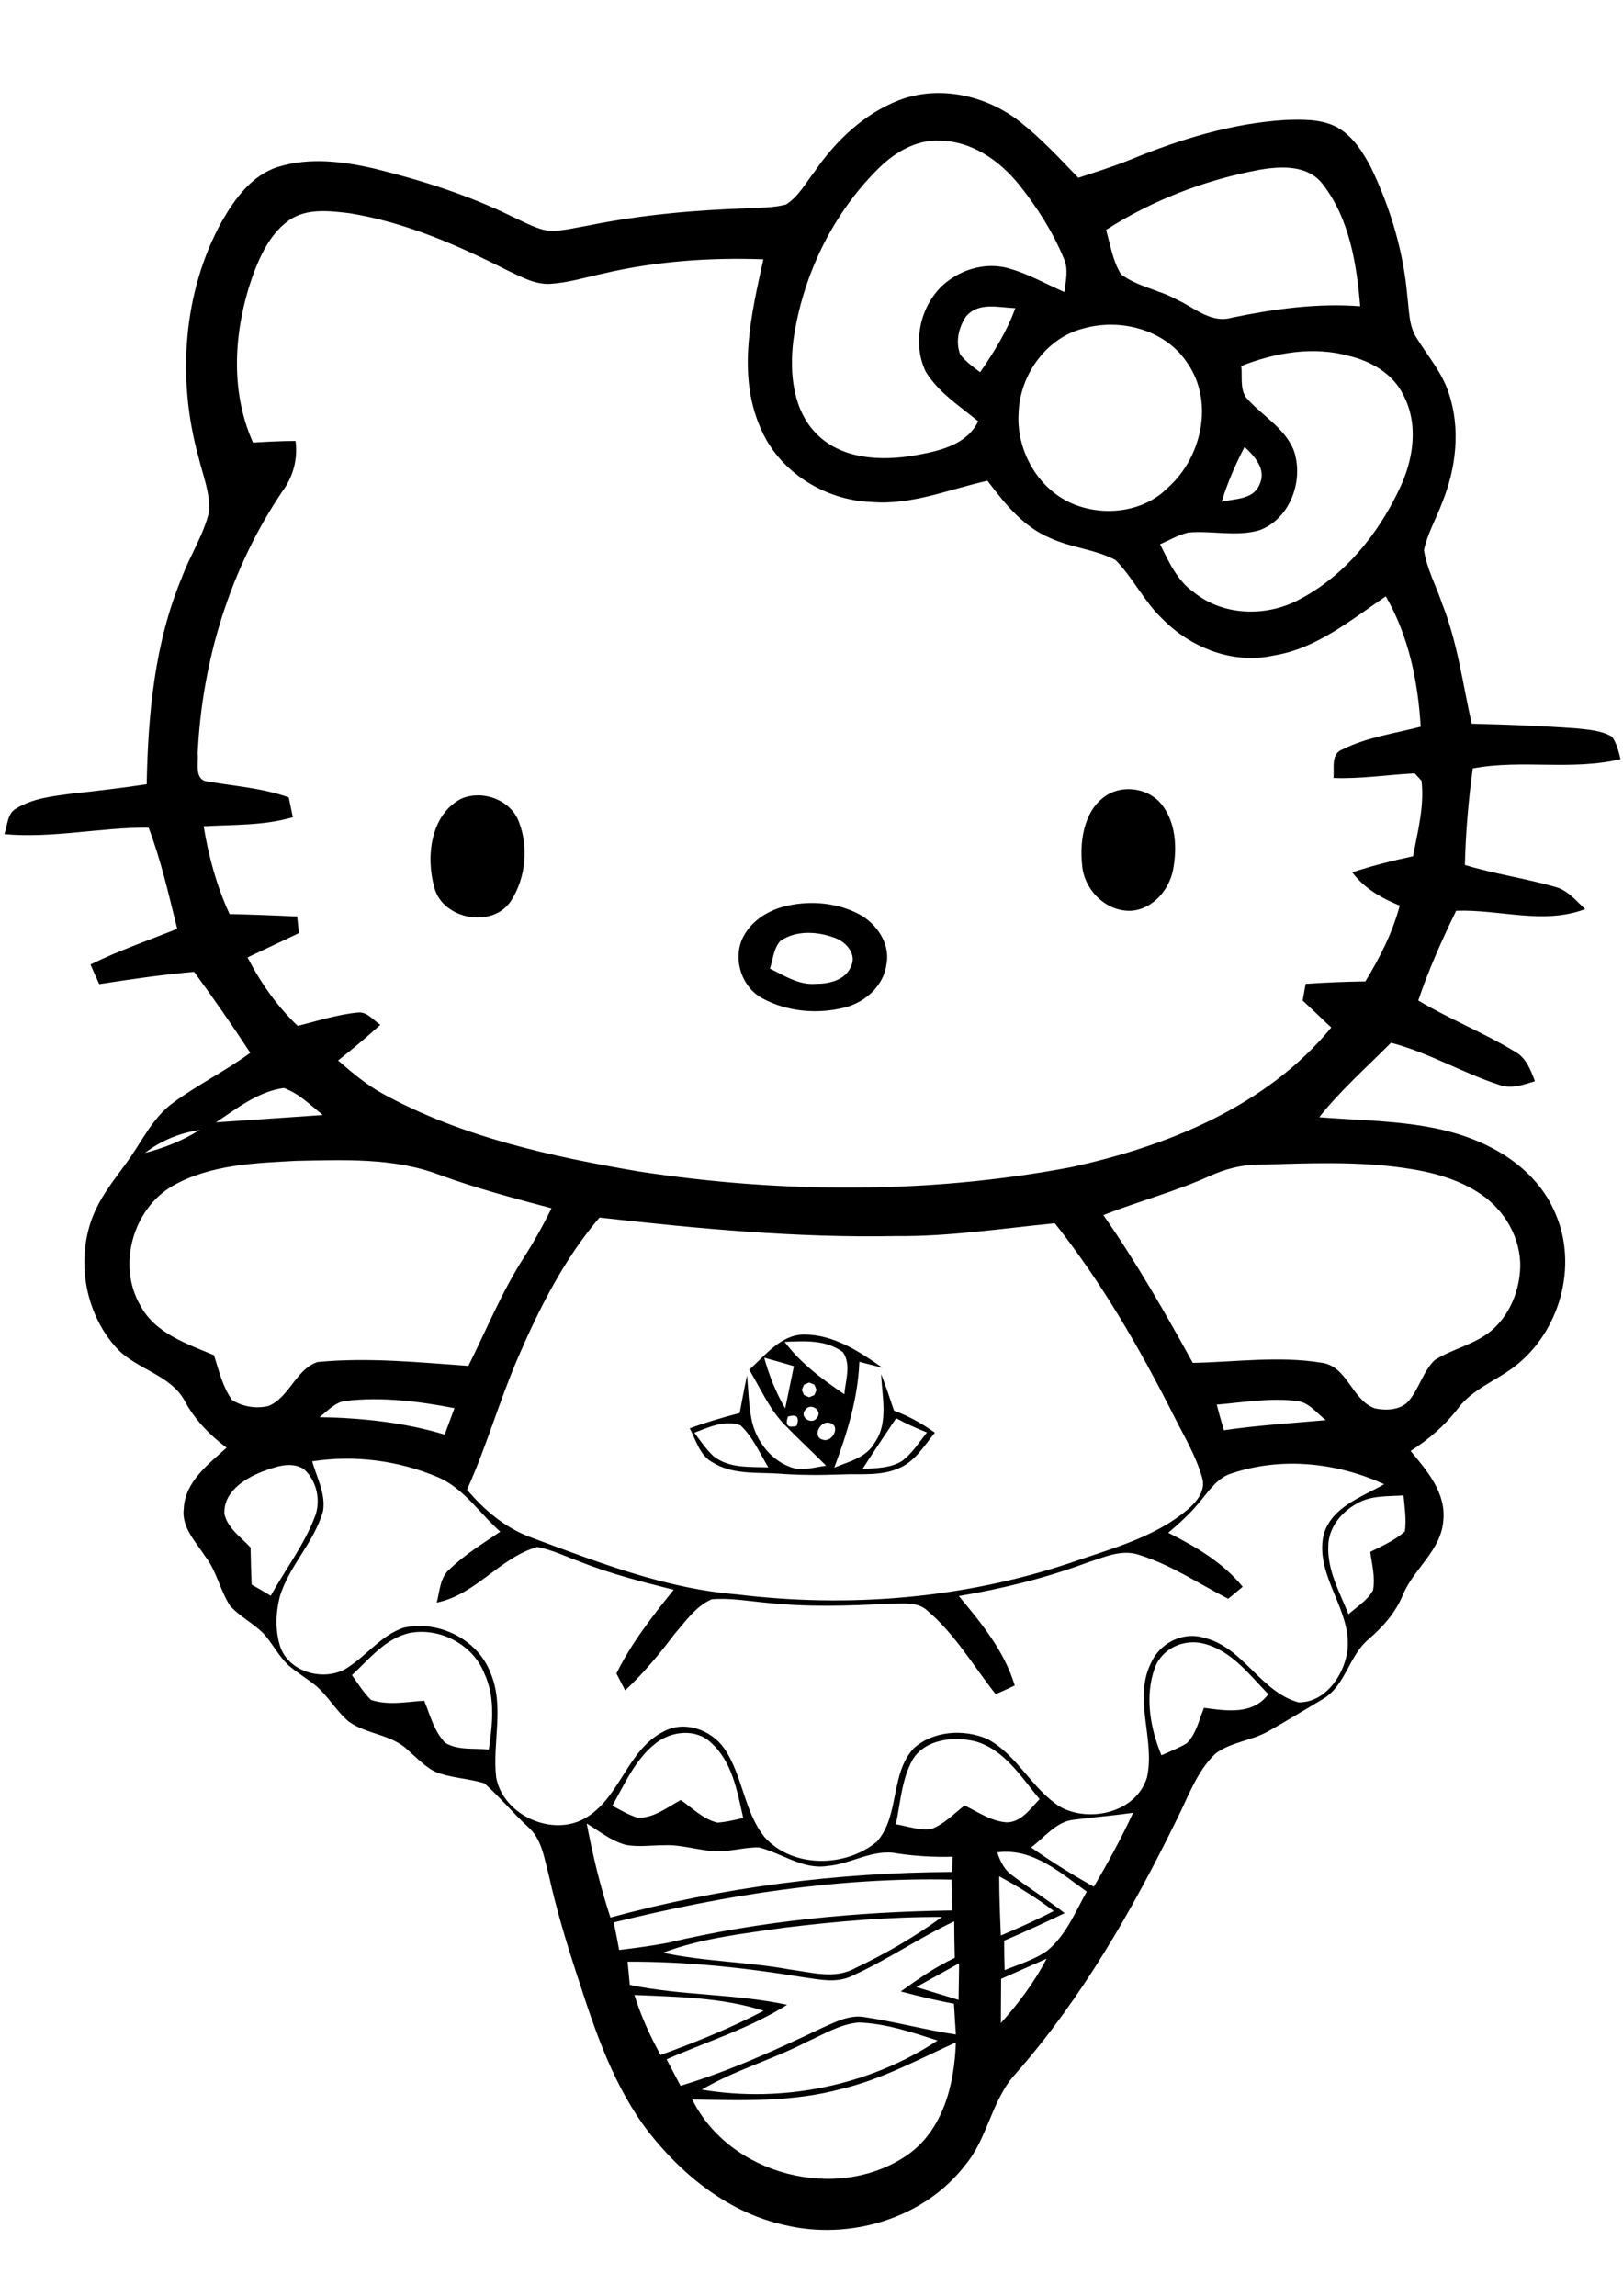
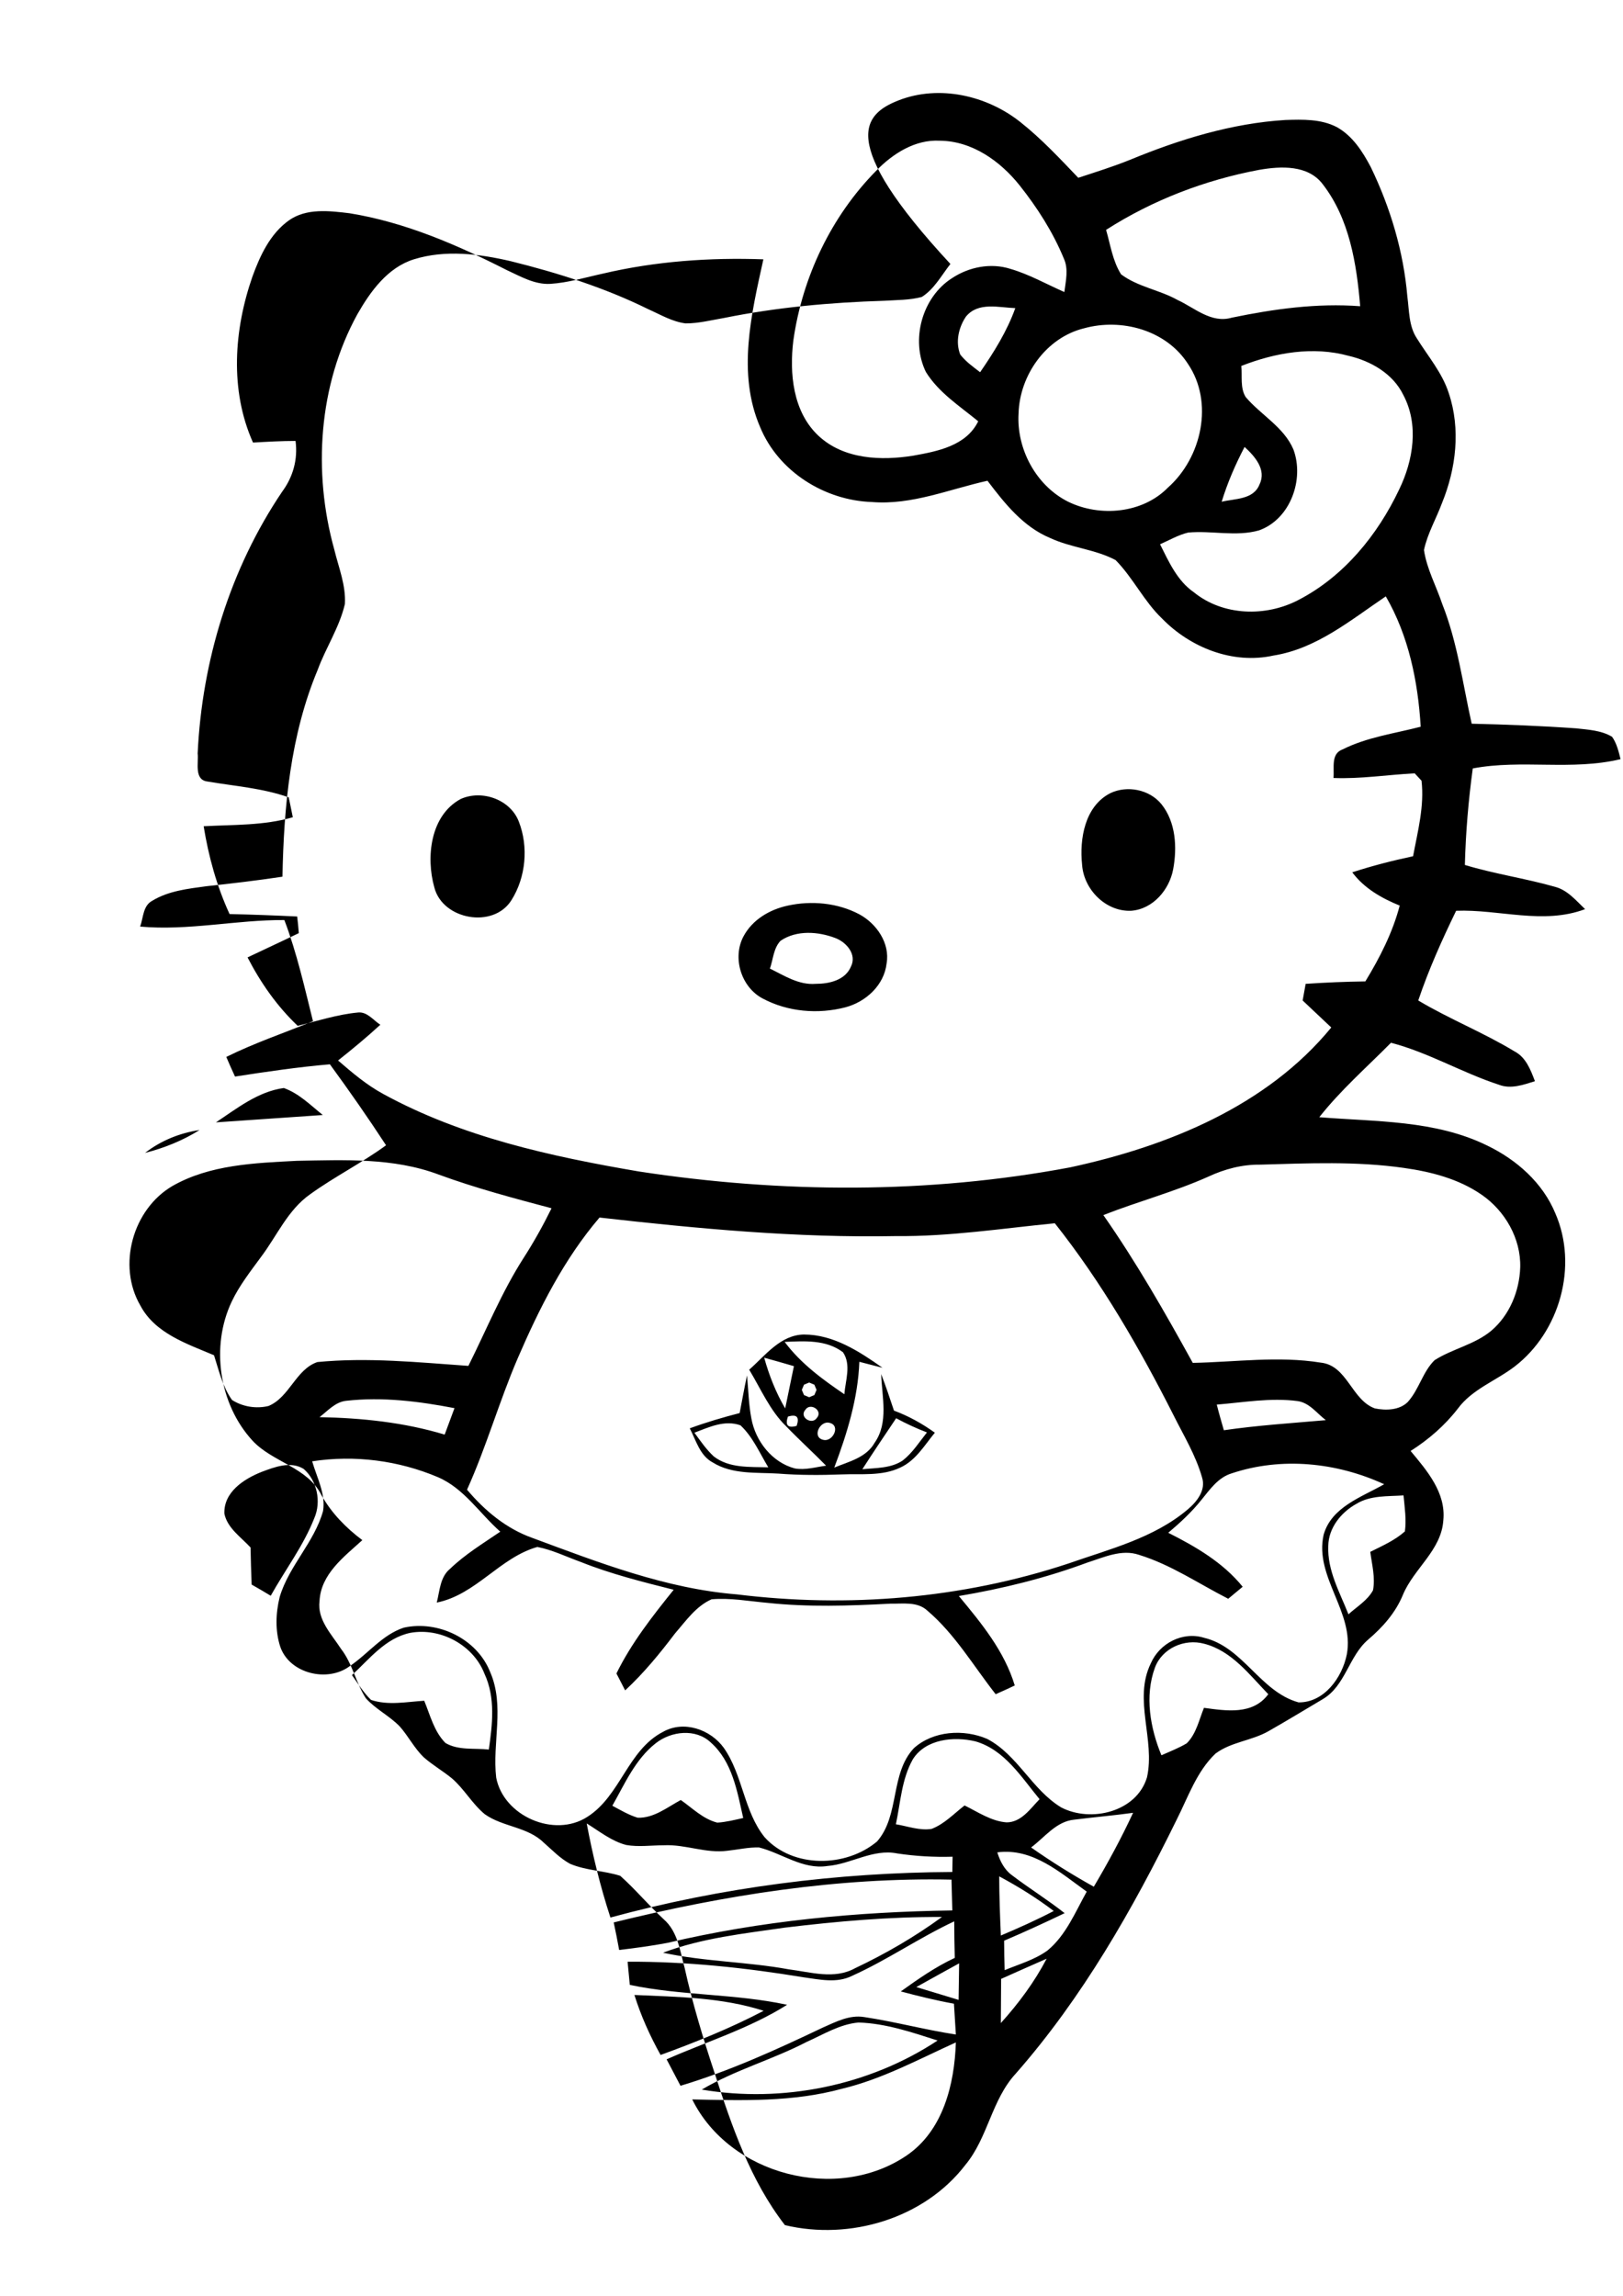
<svg xmlns="http://www.w3.org/2000/svg" version="1.2" baseProfile="tiny" id="Layer_1" x="0px" y="0px" viewBox="0 0 595.3 841.9" overflow="scroll" xml:space="preserve">
-   <path d="M254.7,525.4c2.2,3,4.3,6.1,7.1,8.7c5.7,4.4,13.2,3.8,20,4c-3.2-5.3-5.7-11.2-10.2-15.4C265.8,520.6,260,523.4,254.7,525.4   M316.3,538.8c5-0.5,10.5-0.3,14.8-3.2c3.6-2.8,6.1-6.8,8.9-10.3c-3.9-1.5-7.6-3.2-11.3-5.2C324.6,526.2,320.4,532.4,316.3,538.8   M304.3,521.8c-3.5-1-6.6,5.2-2.4,6.2C305.4,529,308.5,522.8,304.3,521.8 M289,519.5c-1.1,3.2,0,4.3,3.2,3.4  C293.3,519.7,292.3,518.5,289,519.5 M295.4,517c-2.4,2.7,2.4,5.7,4.2,3C302,517.3,297.2,514.2,295.4,517 M294.9,507.8l-0.8,1.9  l0.8,1.9l1.9,0.8l1.9-0.8l0.8-1.9l-0.8-1.9l-1.9-0.8L294.9,507.8 M280.3,497.9c1.8,6.5,4.3,12.8,7.7,18.6c1.1-5.2,2.1-10.3,3.2-15.5  C287.5,499.9,283.9,498.9,280.3,497.9 M287.8,492.1c5.9,7.9,13.8,13.7,21.9,19.2c0.4-5.1,2.6-10.8-0.5-15.4  C303,491.2,295,491.8,287.8,492.1 M274.8,502.3c5.9-5.2,11.5-12.8,20.1-12.9c10.8,0,20.3,6.2,28.8,12.2c-2.8-0.7-5.7-1.5-8.5-2.2  c-0.5,13.4-4.5,26.3-9.2,38.8c5.3-2.2,11.7-3.6,14.8-9.1c5.2-7.4,2.7-16.8,2.4-25.2c1.7,4.4,3.2,8.9,4.7,13.4c5.4,2,10.4,4.8,15,8.1  c-3.8,4.6-7,10.2-12.7,12.8c-6.7,3.2-14.3,2.2-21.5,2.5c-7.8,0.3-15.5,0.3-23.2-0.3c-8.1-0.5-16.9,0.4-24.1-4.1  c-4.7-2.5-6.1-8.1-8.4-12.5c6-2.2,12.1-4,18.3-5.6c0.9-4.6,1.7-9.2,2.7-13.8c0.5,5.3,0.6,10.6,1.6,15.8c1.5,8.3,7.6,16.1,15.9,18.3  c3.9,0.7,7.7-0.5,11.5-1c-4.8-4.9-9.9-9.5-14.6-14.4C282.4,517.3,279.1,509.4,274.8,502.3 M286.3,345c-2.6,2.7-2.7,6.8-3.9,10.2  c5.3,2.6,10.6,6.1,16.8,5.6c4.9,0,10.8-1.3,12.9-6.3c2.3-4.5-1.7-9-5.7-10.5C300.1,341.6,292.2,341,286.3,345 M289,332.1  c8.7-1.9,18.3-1,26.2,3.2c6.3,3.4,11.3,10.6,10,18c-0.9,8-7.6,14.1-15.1,16.1c-10,2.6-21.1,1.7-30.3-3.2  c-7.9-4.1-11.3-14.9-7.1-22.8C276,337.2,282.4,333.5,289,332.1 M169,293c7.8-3.5,18.2,0.2,21.3,8.3c3.6,9.2,2.6,20.4-2.7,28.8  c-6.6,10.6-25.3,7.2-28.3-4.7C156.2,314.4,157.8,299,169,293 M407.2,290.9c6.2-3,14.4-1.4,18.8,4c5.3,6.6,5.8,15.9,4.3,23.9  c-1.4,7.5-7.4,14.6-15.4,15.2c-9.3,0.4-17.4-7.8-18-16.9C395.9,307.6,397.9,295.7,407.2,290.9 M308.8,766  c-17.9,4.9-36.5,4.3-54.9,3.9c13.7,27.8,53.1,37.9,78.6,20.6c13.4-9.1,17.6-26.1,18.1-41.5C336.9,755.2,323.5,762.5,308.8,766   M295.9,748.8c-12.5,6.5-26.3,10.3-38.5,17.5c29.6,5,61.4-1.4,86.5-18c-9.4-3-19-6.3-29-6.6C308,742.3,302,746.1,295.9,748.8   M232.7,731.6c2.4,7.7,5.7,15,9.6,22c12.9-4.7,25.6-9.8,37.8-16.2C264.9,732.5,248.6,732.3,232.7,731.6 M336.1,728.7  c5.2,1.6,10.3,3.1,15.5,4.7c0.1-4.5,0.1-8.9,0.2-13.4C346.5,722.9,341.3,725.8,336.1,728.7 M367.2,725.7c0,5.4-0.1,10.8-0.1,16.2  c6.5-7.2,12.3-15,16.8-23.6C378.4,720.7,372.8,723.2,367.2,725.7 M312.5,724.6c-5.6,2.8-12,1.3-17.9,0.5  c-21.3-3.5-42.8-5.8-64.4-5.7c0.2,2.1,0.6,6.4,0.8,8.5c19,4,38.7,3.2,57.7,7.3c-13.8,8.7-29.5,13.5-44.2,20c1.7,3.2,3.4,6.5,5.1,9.7  c18-5.4,35.1-13.2,52.1-21.3c4.8-2.1,9.8-4.8,15.3-3.9c11.3,1.7,22.4,4.7,33.6,6.4c-0.2-3.8-0.5-7.5-0.7-11.3  c-6.6-1.2-13.1-2.8-19.5-4.5c6.3-4.5,12.7-9,19.8-12.3c-0.1-4.5-0.2-9-0.2-13.4C337,710.7,325.4,718.8,312.5,724.6 M287.9,706.9  c-15.1,2.2-30.4,3.8-44.7,9.2c15.2,3.3,30.9,3.3,46.1,6.1c8,1,16.7,3.8,24.3-0.4c11.2-5.3,21.9-11.5,31.9-18.8  C326.2,702.9,307,704.6,287.9,706.9 M366.5,688.1c0,7.2,0.3,14.5,0.6,21.7c6.6-2.8,13.1-5.7,19.4-9  C380.2,696,373.4,691.8,366.5,688.1 M225.1,705c0.7,3.3,1.4,6.7,2,10.1c5.9-0.7,11.9-1.5,17.7-2.6c34.2-8.1,69.4-11.4,104.5-11.9  c-0.1-3.8-0.2-7.6-0.3-11.3C307.3,688.4,265.6,695,225.1,705 M365.8,679.3c1,3.2,2.6,6.4,5.4,8.4c6.3,4.8,13.1,9,19.3,13.9  c-7.3,3.5-14.7,6.9-22.2,10.1c0,3.6,0.1,7.2,0.2,10.8c5.3-2.2,11-3.8,15.7-7.2c6.8-5.6,10.2-14.1,14.4-21.6  C388.8,686.7,378.8,677.6,365.8,679.3 M215.2,668.7c2.2,11.7,5,23.2,8.7,34.5c40.8-11.1,83.1-16.5,125.4-16.7c0-1.4,0.1-4.2,0.1-5.6  c-6.8,0.2-13.6-0.2-20.3-1.2c-8.9-1.8-16.9,3.9-25.6,4.6c-9.1,1.4-16.7-4.7-25.1-6.8c-3.9-0.1-7.7,0.8-11.5,1.2  c-7.9,1.1-15.5-2.4-23.4-2c-4.6,0-9.2,0.7-13.8-0.1C224.3,675.2,219.9,671.6,215.2,668.7 M394.1,667.3c-6.7,0.6-10.9,6.5-15.9,10.2  c7.4,5.2,15.1,10,23,14.4c5.2-8.8,10.1-17.8,14.4-27.1C408.4,665.8,401.2,666.4,394.1,667.3 M334.8,645.2  c-4.1,7.3-4.5,15.8-6.2,23.8c4.3,0.7,8.7,2.4,13.1,1.7c4.7-1.8,8.2-5.6,12.1-8.6c4.9,2.4,9.8,5.8,15.4,6.2c5.4,0,8.7-5,12.1-8.5  c-6.7-8.1-12.8-18.1-23.5-21.2C349.9,636.7,339.5,637.7,334.8,645.2 M240.5,639.3c-7.5,5.9-11.3,14.8-15.9,22.9c3,1.6,6,3.4,9.3,4.4  c5.9,0.2,10.8-3.8,15.8-6.5c4.3,3,8.2,7,13.4,8.3c3.2-0.2,6.4-1,9.5-1.7c-2.2-9.8-4-20.7-11.9-27.7  C255.2,633.8,246.2,634.8,240.5,639.3 M423.6,611.6c-3.8,10.4-1.7,22.2,2.4,32.1c3.1-1.4,6.3-2.6,9.3-4.4c3.5-3.5,4.5-8.6,6.3-13  c8.2,1.1,17.9,2.7,23.6-5c-6.9-7.1-13.4-15.9-23.5-18.5C434.4,600.8,426.2,604.5,423.6,611.6 M150.5,598.8  c-9.1,1.9-15,9.6-21.4,15.5c2.2,3.1,4.2,6.4,7,9.1c6.3,2.1,13,0.7,19.5,0.3c2.2,5.3,3.6,11.3,7.8,15.5c4.8,2.8,10.6,1.8,15.9,2.4  c1.3-9.2,2.5-19-1.6-27.8C173.6,603.2,161.5,596.8,150.5,598.8 M497.5,551.5c-5.6,3.1-10.2,8.8-10.3,15.4c-0.4,9,4.2,17,7.4,25.1  c3.1-2.8,7-5.1,9-8.8c0.9-4.7-0.4-9.5-1-14.1c4.4-2.2,9-4.2,12.7-7.5c0.6-4.4-0.1-8.8-0.5-13.2C509.1,548.8,502.7,548.3,497.5,551.5   M95.9,539.8c-6.5,2.6-13.9,7.4-13.6,15.3c1.1,5.3,6.1,8.6,9.6,12.4c0.1,4.5,0.2,9,0.4,13.6c2.3,1.3,4.7,2.7,7,4.1  c5.3-9.5,12-18.3,16-28.5c2.6-6,1-13.7-3.9-18C106.6,535.7,100.7,538,95.9,539.8 M114.5,535.9c1.7,5.9,5,11.9,4,18.2  c-3.2,11.5-12.5,20.1-15.9,31.5c-1.5,6-1.7,12.5,0.2,18.3c3.4,9.9,17.4,13.2,25.5,7.1c6.7-4.5,11.9-11.5,19.8-14.1  c12.6-2.8,26.9,4.1,31.7,16.3c5.4,12.4,0.7,25.9,2.2,38.7c2.7,14.1,21.3,22.2,33.4,14.4c12.2-7.7,14.8-24.5,27.8-31.2  c7.6-4.3,17.4-0.9,22.3,5.9c7,10,7.3,23.3,15,32.8c10.3,11.4,29.8,11.1,41.2,1.5c8.4-9.6,4.7-24.8,13.5-34.2  c7.1-6.4,18.3-7.1,26.9-3.4c11.2,5.9,16.4,18.6,27.1,25.1c10.9,5.7,27.7,1.7,31.5-11c3.1-13.8-5.1-28.5,1.4-41.8  c3.2-7.4,11.7-11.8,19.5-9.4c14.4,3.4,20.6,19.8,34.7,23.7c9.4,0.1,16-9.1,17.7-17.6c2.9-15.5-12-28.4-8.5-43.9  c2.9-10.2,14-13.8,22.2-18.5c-17.4-8-37.6-10.1-55.9-4c-5,1.5-8,5.9-11.1,9.7c-3.6,4.5-7.8,8.4-12.2,12.1  c10.1,5.1,20.1,10.9,27.3,19.8c-1.3,1.1-4,3.3-5.3,4.4c-10.8-5.5-21-12.5-32.7-16.1c-6.4-2.2-12.9,0.9-18.9,2.8  c-15.3,5.7-31.2,9.6-47.2,12.3c8.3,10,16.7,20.2,20.5,32.8c-2.3,1.1-4.7,2.2-7,3.2c-8.1-10.3-14.9-22-25-30.6  c-3.7-3.5-9.1-2.5-13.7-2.6c-15,0.8-30.1,1.3-45-0.3c-6.8-0.6-13.7-1.9-20.5-1.3c-5.7,2.5-9.4,7.9-13.4,12.5  c-5.6,7.4-11.5,14.6-18.3,20.9c-0.8-1.5-2.4-4.6-3.2-6.2c5.5-11.2,13.2-21,21-30.7c-11.5-2.9-23.1-5.8-34.1-10.2  c-5.3-1.9-10.3-4.4-15.9-5.5c-13.8,3.9-22.5,17.5-36.9,20.4c1.1-4.3,1.2-9.4,4.9-12.4c5.5-5.3,12.1-9.3,18.4-13.6  c-7.6-6.7-13.3-15.9-22.9-20C146.2,535.6,130.1,533.5,114.5,535.9 M446.3,515.1c0.8,3.2,1.7,6.3,2.6,9.4c12.4-1.8,24.9-2.6,37.4-3.7  c-3.3-2.5-6-6.4-10.4-7C466,512.5,456.1,514.3,446.3,515.1 M117.2,519.7c15.5,0.3,31,1.9,45.9,6.4c1.2-3.2,2.4-6.5,3.6-9.7  c-13-2.5-26.4-4.2-39.7-2.7C123,514.1,120.2,517.4,117.2,519.7 M219.9,446.5c-13,15.2-22.1,33.3-30,51.6  c-6.8,15.8-11.5,32.5-18.6,48.2c6.5,7.7,14.4,14.3,24,17.7c24.3,9,48.9,18.6,75,20.7c40.7,5,82.5,1.6,121.5-11.3  c15.1-5.3,31.4-9.3,43.9-19.9c3.3-2.8,6.7-7,5.2-11.7c-2.3-8.1-6.7-15.3-10.4-22.7c-12.5-24.7-26.4-48.8-43.6-70.5  c-19.4,1.9-38.7,4.9-58.2,4.7C292.4,454,256.1,450.6,219.9,446.5 M443.2,431.5c-12.5,5.6-25.8,9.1-38.5,14.1  c12.1,17.3,22.6,35.7,32.8,54.2c15.6-0.3,31.4-2.6,46.9-0.1c9.8,1,11.3,13.7,19.9,16.8c4,0.8,8.9,0.7,12-2.3  c4.2-4.6,5.5-11.1,9.9-15.4c6.6-4.2,14.7-5.7,20.8-10.8c6.7-5.7,10.3-14.5,10.6-23.2c0.3-10.6-5.6-20.8-14.2-26.7  c-8.4-5.8-18.5-8.4-28.5-9.8c-17.4-2.5-35.1-1.7-52.6-1.2C455.7,427,449.2,428.7,443.2,431.5 M63.3,434.9  c-14.6,8.5-20.4,29.2-11.8,43.9c5.4,10.2,17.1,14,27,18.2c1.8,5.6,3.1,11.5,6.6,16.4c3.9,2.5,8.9,3.3,13.4,2.2  c7.7-3.2,10-13.4,17.9-16.1c18.4-1.8,37,0.1,55.4,1.4c6.6-13.2,12.2-27,20.2-39.5c3.8-5.9,7.2-12,10.3-18.3  c-13.9-3.7-27.9-7.4-41.5-12.4c-16.6-6.2-34.6-5.3-51.9-5C93.4,426.5,77,427.1,63.3,434.9 M53.2,422.8c7-1.8,13.8-4.5,20-8.4  C65.9,415.5,59,418.3,53.2,422.8 M79.2,411.6c13-0.9,26.1-1.8,39.2-2.7c-4.5-3.6-8.7-7.9-14.3-9.9C94.6,400.3,86.9,406.5,79.2,411.6   M456.5,163.9c-3.4,6.5-6.3,13.2-8.4,20.1c4.9-1.2,11.7-0.7,13.9-6.4C464.6,172.2,460.2,167.3,456.5,163.9 M455.3,134.2  c0.4,3.7-0.5,8,1.6,11.4c5.6,6.6,14,11,17.5,19.2c4.1,11-1.1,25.6-12.6,29.7c-8.5,2.4-17.3,0-26,0.8c-3.7,0.9-6.9,2.8-10.3,4.3  c3.2,6.4,6.3,13.4,12.4,17.6c10.7,8.7,26.4,9.1,38.4,2.8c16.6-8.6,29-23.8,36.9-40.5c5.2-10.7,7.3-23.8,1.5-34.7  c-3.8-7.8-11.9-12.4-20-14.3C481.6,126.9,467.8,129.3,455.3,134.2 M397.6,120.4c-13.9,3.4-23.6,17.2-24,31.2  c-0.8,13,6.4,26.5,18.2,32.4c11.7,5.7,27.3,4.3,36.6-5.2c12.4-11,16.9-31.3,7.3-45.4C427.7,121,411.3,116.6,397.6,120.4   M354.3,116.1c-2.7,4-3.9,9.3-2.1,13.9c2,2.6,4.7,4.5,7.3,6.5c5.1-7.4,9.9-15.1,12.9-23.5C366.4,112.8,358.8,110.6,354.3,116.1   M106,80.8c-6.9,4.9-10.6,12.9-13.4,20.6c-6.8,19.5-8.4,41.7,0.2,60.9c5.2-0.3,10.4-0.6,15.6-0.6c0.9,6.7-0.9,13.2-4.9,18.6  c-19.1,28.3-29.4,62-31,96c0.4,3.4-1.4,9.7,3.6,10.3c10,1.7,20.1,2.4,29.8,5.8c0.4,1.8,1.1,5.4,1.5,7.3c-10.6,3.1-21.7,2.7-32.7,3.3  c1.8,11.1,4.8,22,9.5,32.2c8.3,0.2,16.5,0.5,24.8,0.9c0.2,1.5,0.5,4.6,0.6,6.1c-6.2,3-12.5,5.9-18.8,8.9  c4.8,9.3,10.8,17.9,18.4,25.1c7.3-1.8,14.6-4.2,22.2-4.9c3.3-0.3,5.6,2.9,8.1,4.5c-5,4.6-10.2,8.9-15.5,13.1  c5.2,4.5,10.5,9,16.6,12.3c28.9,15.8,61.5,22.9,93.7,28.4c52.3,8,106.1,8.3,158.2-1.5c35.7-7.7,72.1-22.4,95.8-51.3  c-3.5-3.3-7-6.6-10.5-9.9c0.3-1.5,0.8-4.6,1.1-6.1c7.3-0.5,14.6-0.8,21.9-0.9c5.3-8.7,10-17.9,12.6-27.8c-6.6-2.7-13-6.3-17.4-12.2  c7.3-2.4,14.8-4.3,22.3-5.9c1.7-9.1,4.2-18.4,3.1-27.7c-0.6-0.7-1.9-2-2.5-2.7c-9.9,0.5-19.8,2.1-29.8,1.7c0.4-3.6-1.1-8.9,3.4-10.5  c9-4.5,19-5.8,28.6-8.3c-1-16.6-4.4-33.3-12.8-47.8c-12.9,8.7-25.4,19.2-41.2,21.7c-14.9,3.3-30.5-2.9-40.9-13.6  c-6.6-6.3-10.6-14.9-17-21.4c-7.5-4-16.3-4.5-24-8.1c-9.9-4.1-16.7-12.7-23-21c-14,3.1-27.8,9-42.4,7.8c-17.4-0.6-34.3-11.2-41-27.5  c-8.5-19.7-3.2-41.5,1.2-61.5c-19.7-0.7-39.5,0.7-58.7,5.2c-6.5,1.4-12.9,3.4-19.5,3.8c-5.7,0.3-10.8-2.7-15.8-5  c-18.3-9.3-37.4-17.6-57.8-20.9C120.7,77.3,112.4,76.3,106,80.8 M461.8,62.3c-19.8,3.7-39.1,11.1-56.1,22c1.6,5.5,2.4,11.4,5.5,16.3  c6.1,4.6,14.1,5.7,20.7,9.4c6.3,2.9,12.4,8.7,19.9,6.5c15.5-3.2,31.2-5.4,47.1-4.2c-1.3-15.5-3.9-32-13.7-44.7  C479.8,60.4,469.8,60.9,461.8,62.3 M321.4,62.6c-16.5,16.7-27.1,39-30.4,62.2c-1.5,12.1-0.2,26.2,9.2,35c9.3,8.7,23,9.2,34.8,7.3  c8.9-1.6,19.4-3.6,23.8-12.6c-6.8-5.6-14.5-10.5-19.2-18.1c-5.7-11.7-1.4-27.4,9.6-34.4c6.2-4.1,14.2-5.7,21.4-3.4  c6.9,2,13.2,5.6,19.8,8.5c0.5-4.1,1.6-8.4-0.2-12.3c-4-9.7-9.7-18.6-16.2-26.8c-7.1-8.9-17.4-16.3-29.3-16.4  C335.7,51.1,327.5,56.3,321.4,62.6 M329.6,36.8c14.9-5.8,32.4-1.8,44.7,8c7.7,6.1,14.4,13.3,21.2,20.4c6.4-2.1,12.8-4.1,19-6.6  c18.2-7.5,37.3-13.4,57-14.6c6.3-0.2,13-0.4,18.8,2.6c5.8,3.2,9.5,9,12.5,14.7c7.2,14.9,12,31,13.4,47.4c0.7,5.2,0.5,10.9,3.5,15.4  c4.1,6.6,9.3,12.6,11.7,20.1c4.4,13.1,2.7,27.6-2.5,40.3c-2.1,5.7-5.3,11.1-6.6,17.2c1,6.9,4.5,13.2,6.7,19.8  c5.6,14.1,7.5,29.2,10.8,43.9c12.8,0.3,25.6,0.8,38.3,1.7c4.4,0.5,9.2,0.7,13.2,3.1c1.7,2.4,2.4,5.4,3.1,8.2  c-17.9,4.3-36.3,0-54.2,3.4c-1.6,11.7-2.6,23.6-2.9,35.4c10.9,3.3,22.1,4.9,33,8c4.7,1.2,7.8,5.1,11.1,8.2  c-15.4,5.8-31.5,0-47.3,0.6c-5.2,10.7-10.1,21.6-13.9,32.9c11.4,6.8,23.8,11.7,35.2,18.6c4.3,2.2,6,6.8,7.6,11  c-4.2,1.3-8.8,3-13.2,1.3c-13.5-4.4-25.8-11.8-39.6-15.4c-8.9,9-18.4,17.3-26.3,27.3c20.7,1.7,42.5,1,61.6,10.4  c10.8,5.2,20.4,13.7,25,24.9c8.4,19.3,1.6,43.4-14.9,56.1c-6.9,5.3-15.6,8.3-20.9,15.5c-4.8,6.2-10.7,11.3-17.3,15.5  c6,7.2,13,15.3,12,25.4c-0.7,11-10.8,17.7-14.8,27.3c-2.7,6.6-7.4,11.9-12.8,16.5c-7.1,6.1-8.3,16.9-16.6,21.8  c-6.6,3.9-13.3,8-20,11.8c-6.2,3.5-13.7,3.9-19.4,8.2c-6.9,6.6-10,15.9-14.2,24.2c-16.2,33-34.6,65.3-59,93.1  c-8.9,9.6-10.2,23.5-18.5,33.5c-15.1,19.7-42.4,27.8-66.2,22.1c-20.2-4.4-37.2-17.9-49.8-33.9c-12.7-16.4-19.5-36.3-25.8-55.8  c-4.2-12.7-8.1-25.5-11-38.6c-1.7-6.2-2.5-13.3-7.7-17.8c-5.5-5.1-10.3-10.9-15.9-15.9c-6-1.9-12.5-1.9-18.4-4.4  c-3.7-2-6.6-5.1-9.7-7.8c-5.9-5.8-15-5.7-21.6-10.4c-4.6-3.8-7.5-9.2-12-13.1c-3.3-2.7-7.1-4.9-10.3-7.7c-3.5-3.3-5.7-7.8-8.9-11.4  c-3.8-3.9-8.8-6.3-12.4-10.3c-3.7-5.7-4.9-12.7-9.1-18.1c-3.5-5.4-8.8-10.7-7.9-17.6c0.5-9.9,9-16.2,15.7-22.3  c-6-4.5-11.3-9.9-15-16.5c-5.1-10.3-17.9-12-25.3-20c-12.3-13.4-15.4-34.6-7.6-51c2.8-5.9,6.9-11.1,10.7-16.3  c5.9-7.8,9.8-17.2,18-23c9-6.5,19-11.5,27.9-18c-6.6-10.1-13.5-20-20.6-29.7c-11.6,1-23.2,2.7-34.8,4.5c-1.1-2.4-2.2-4.8-3.2-7.2  c10.3-5.1,21.2-8.8,31.8-13.1c-3.1-12.4-5.9-25-10.5-37.1c-17.7-0.1-35.2,4-52.9,2.4c1.2-3.3,1-7.7,4.5-9.5  c5.9-3.6,13.1-4.4,19.8-5.3c9.3-1,18.6-2.1,27.9-3.5c0.5-25.7,2.9-51.9,12.9-75.8c3-8.2,8-15.6,10-24.2c0.4-6.9-2.3-13.4-3.9-20  c-7.9-28.4-5.8-60.3,8.5-86.3c4.8-8.4,11.1-17.1,20.7-20.1c11.6-3.6,24-2,35.6,0.7c17.3,4.3,34.4,9.7,50.4,17.6  c4.5,2,8.8,4.6,13.7,5.2c4.8,0,9.4-1.2,14.1-2c19.3-3.9,39-5.7,58.7-6.3c4.6-0.3,9.3-0.2,13.8-1.4c4.6-2.9,7.2-7.9,10.5-12.1  C306.6,51.5,316.9,41.8,329.6,36.8" />
+   <path d="M254.7,525.4c2.2,3,4.3,6.1,7.1,8.7c5.7,4.4,13.2,3.8,20,4c-3.2-5.3-5.7-11.2-10.2-15.4C265.8,520.6,260,523.4,254.7,525.4   M316.3,538.8c5-0.5,10.5-0.3,14.8-3.2c3.6-2.8,6.1-6.8,8.9-10.3c-3.9-1.5-7.6-3.2-11.3-5.2C324.6,526.2,320.4,532.4,316.3,538.8   M304.3,521.8c-3.5-1-6.6,5.2-2.4,6.2C305.4,529,308.5,522.8,304.3,521.8 M289,519.5c-1.1,3.2,0,4.3,3.2,3.4  C293.3,519.7,292.3,518.5,289,519.5 M295.4,517c-2.4,2.7,2.4,5.7,4.2,3C302,517.3,297.2,514.2,295.4,517 M294.9,507.8l-0.8,1.9  l0.8,1.9l1.9,0.8l1.9-0.8l0.8-1.9l-0.8-1.9l-1.9-0.8L294.9,507.8 M280.3,497.9c1.8,6.5,4.3,12.8,7.7,18.6c1.1-5.2,2.1-10.3,3.2-15.5  C287.5,499.9,283.9,498.9,280.3,497.9 M287.8,492.1c5.9,7.9,13.8,13.7,21.9,19.2c0.4-5.1,2.6-10.8-0.5-15.4  C303,491.2,295,491.8,287.8,492.1 M274.8,502.3c5.9-5.2,11.5-12.8,20.1-12.9c10.8,0,20.3,6.2,28.8,12.2c-2.8-0.7-5.7-1.5-8.5-2.2  c-0.5,13.4-4.5,26.3-9.2,38.8c5.3-2.2,11.7-3.6,14.8-9.1c5.2-7.4,2.7-16.8,2.4-25.2c1.7,4.4,3.2,8.9,4.7,13.4c5.4,2,10.4,4.8,15,8.1  c-3.8,4.6-7,10.2-12.7,12.8c-6.7,3.2-14.3,2.2-21.5,2.5c-7.8,0.3-15.5,0.3-23.2-0.3c-8.1-0.5-16.9,0.4-24.1-4.1  c-4.7-2.5-6.1-8.1-8.4-12.5c6-2.2,12.1-4,18.3-5.6c0.9-4.6,1.7-9.2,2.7-13.8c0.5,5.3,0.6,10.6,1.6,15.8c1.5,8.3,7.6,16.1,15.9,18.3  c3.9,0.7,7.7-0.5,11.5-1c-4.8-4.9-9.9-9.5-14.6-14.4C282.4,517.3,279.1,509.4,274.8,502.3 M286.3,345c-2.6,2.7-2.7,6.8-3.9,10.2  c5.3,2.6,10.6,6.1,16.8,5.6c4.9,0,10.8-1.3,12.9-6.3c2.3-4.5-1.7-9-5.7-10.5C300.1,341.6,292.2,341,286.3,345 M289,332.1  c8.7-1.9,18.3-1,26.2,3.2c6.3,3.4,11.3,10.6,10,18c-0.9,8-7.6,14.1-15.1,16.1c-10,2.6-21.1,1.7-30.3-3.2  c-7.9-4.1-11.3-14.9-7.1-22.8C276,337.2,282.4,333.5,289,332.1 M169,293c7.8-3.5,18.2,0.2,21.3,8.3c3.6,9.2,2.6,20.4-2.7,28.8  c-6.6,10.6-25.3,7.2-28.3-4.7C156.2,314.4,157.8,299,169,293 M407.2,290.9c6.2-3,14.4-1.4,18.8,4c5.3,6.6,5.8,15.9,4.3,23.9  c-1.4,7.5-7.4,14.6-15.4,15.2c-9.3,0.4-17.4-7.8-18-16.9C395.9,307.6,397.9,295.7,407.2,290.9 M308.8,766  c-17.9,4.9-36.5,4.3-54.9,3.9c13.7,27.8,53.1,37.9,78.6,20.6c13.4-9.1,17.6-26.1,18.1-41.5C336.9,755.2,323.5,762.5,308.8,766   M295.9,748.8c-12.5,6.5-26.3,10.3-38.5,17.5c29.6,5,61.4-1.4,86.5-18c-9.4-3-19-6.3-29-6.6C308,742.3,302,746.1,295.9,748.8   M232.7,731.6c2.4,7.7,5.7,15,9.6,22c12.9-4.7,25.6-9.8,37.8-16.2C264.9,732.5,248.6,732.3,232.7,731.6 M336.1,728.7  c5.2,1.6,10.3,3.1,15.5,4.7c0.1-4.5,0.1-8.9,0.2-13.4C346.5,722.9,341.3,725.8,336.1,728.7 M367.2,725.7c0,5.4-0.1,10.8-0.1,16.2  c6.5-7.2,12.3-15,16.8-23.6C378.4,720.7,372.8,723.2,367.2,725.7 M312.5,724.6c-5.6,2.8-12,1.3-17.9,0.5  c-21.3-3.5-42.8-5.8-64.4-5.7c0.2,2.1,0.6,6.4,0.8,8.5c19,4,38.7,3.2,57.7,7.3c-13.8,8.7-29.5,13.5-44.2,20c1.7,3.2,3.4,6.5,5.1,9.7  c18-5.4,35.1-13.2,52.1-21.3c4.8-2.1,9.8-4.8,15.3-3.9c11.3,1.7,22.4,4.7,33.6,6.4c-0.2-3.8-0.5-7.5-0.7-11.3  c-6.6-1.2-13.1-2.8-19.5-4.5c6.3-4.5,12.7-9,19.8-12.3c-0.1-4.5-0.2-9-0.2-13.4C337,710.7,325.4,718.8,312.5,724.6 M287.9,706.9  c-15.1,2.2-30.4,3.8-44.7,9.2c15.2,3.3,30.9,3.3,46.1,6.1c8,1,16.7,3.8,24.3-0.4c11.2-5.3,21.9-11.5,31.9-18.8  C326.2,702.9,307,704.6,287.9,706.9 M366.5,688.1c0,7.2,0.3,14.5,0.6,21.7c6.6-2.8,13.1-5.7,19.4-9  C380.2,696,373.4,691.8,366.5,688.1 M225.1,705c0.7,3.3,1.4,6.7,2,10.1c5.9-0.7,11.9-1.5,17.7-2.6c34.2-8.1,69.4-11.4,104.5-11.9  c-0.1-3.8-0.2-7.6-0.3-11.3C307.3,688.4,265.6,695,225.1,705 M365.8,679.3c1,3.2,2.6,6.4,5.4,8.4c6.3,4.8,13.1,9,19.3,13.9  c-7.3,3.5-14.7,6.9-22.2,10.1c0,3.6,0.1,7.2,0.2,10.8c5.3-2.2,11-3.8,15.7-7.2c6.8-5.6,10.2-14.1,14.4-21.6  C388.8,686.7,378.8,677.6,365.8,679.3 M215.2,668.7c2.2,11.7,5,23.2,8.7,34.5c40.8-11.1,83.1-16.5,125.4-16.7c0-1.4,0.1-4.2,0.1-5.6  c-6.8,0.2-13.6-0.2-20.3-1.2c-8.9-1.8-16.9,3.9-25.6,4.6c-9.1,1.4-16.7-4.7-25.1-6.8c-3.9-0.1-7.7,0.8-11.5,1.2  c-7.9,1.1-15.5-2.4-23.4-2c-4.6,0-9.2,0.7-13.8-0.1C224.3,675.2,219.9,671.6,215.2,668.7 M394.1,667.3c-6.7,0.6-10.9,6.5-15.9,10.2  c7.4,5.2,15.1,10,23,14.4c5.2-8.8,10.1-17.8,14.4-27.1C408.4,665.8,401.2,666.4,394.1,667.3 M334.8,645.2  c-4.1,7.3-4.5,15.8-6.2,23.8c4.3,0.7,8.7,2.4,13.1,1.7c4.7-1.8,8.2-5.6,12.1-8.6c4.9,2.4,9.8,5.8,15.4,6.2c5.4,0,8.7-5,12.1-8.5  c-6.7-8.1-12.8-18.1-23.5-21.2C349.9,636.7,339.5,637.7,334.8,645.2 M240.5,639.3c-7.5,5.9-11.3,14.8-15.9,22.9c3,1.6,6,3.4,9.3,4.4  c5.9,0.2,10.8-3.8,15.8-6.5c4.3,3,8.2,7,13.4,8.3c3.2-0.2,6.4-1,9.5-1.7c-2.2-9.8-4-20.7-11.9-27.7  C255.2,633.8,246.2,634.8,240.5,639.3 M423.6,611.6c-3.8,10.4-1.7,22.2,2.4,32.1c3.1-1.4,6.3-2.6,9.3-4.4c3.5-3.5,4.5-8.6,6.3-13  c8.2,1.1,17.9,2.7,23.6-5c-6.9-7.1-13.4-15.9-23.5-18.5C434.4,600.8,426.2,604.5,423.6,611.6 M150.5,598.8  c-9.1,1.9-15,9.6-21.4,15.5c2.2,3.1,4.2,6.4,7,9.1c6.3,2.1,13,0.7,19.5,0.3c2.2,5.3,3.6,11.3,7.8,15.5c4.8,2.8,10.6,1.8,15.9,2.4  c1.3-9.2,2.5-19-1.6-27.8C173.6,603.2,161.5,596.8,150.5,598.8 M497.5,551.5c-5.6,3.1-10.2,8.8-10.3,15.4c-0.4,9,4.2,17,7.4,25.1  c3.1-2.8,7-5.1,9-8.8c0.9-4.7-0.4-9.5-1-14.1c4.4-2.2,9-4.2,12.7-7.5c0.6-4.4-0.1-8.8-0.5-13.2C509.1,548.8,502.7,548.3,497.5,551.5   M95.9,539.8c-6.5,2.6-13.9,7.4-13.6,15.3c1.1,5.3,6.1,8.6,9.6,12.4c0.1,4.5,0.2,9,0.4,13.6c2.3,1.3,4.7,2.7,7,4.1  c5.3-9.5,12-18.3,16-28.5c2.6-6,1-13.7-3.9-18C106.6,535.7,100.7,538,95.9,539.8 M114.5,535.9c1.7,5.9,5,11.9,4,18.2  c-3.2,11.5-12.5,20.1-15.9,31.5c-1.5,6-1.7,12.5,0.2,18.3c3.4,9.9,17.4,13.2,25.5,7.1c6.7-4.5,11.9-11.5,19.8-14.1  c12.6-2.8,26.9,4.1,31.7,16.3c5.4,12.4,0.7,25.9,2.2,38.7c2.7,14.1,21.3,22.2,33.4,14.4c12.2-7.7,14.8-24.5,27.8-31.2  c7.6-4.3,17.4-0.9,22.3,5.9c7,10,7.3,23.3,15,32.8c10.3,11.4,29.8,11.1,41.2,1.5c8.4-9.6,4.7-24.8,13.5-34.2  c7.1-6.4,18.3-7.1,26.9-3.4c11.2,5.9,16.4,18.6,27.1,25.1c10.9,5.7,27.7,1.7,31.5-11c3.1-13.8-5.1-28.5,1.4-41.8  c3.2-7.4,11.7-11.8,19.5-9.4c14.4,3.4,20.6,19.8,34.7,23.7c9.4,0.1,16-9.1,17.7-17.6c2.9-15.5-12-28.4-8.5-43.9  c2.9-10.2,14-13.8,22.2-18.5c-17.4-8-37.6-10.1-55.9-4c-5,1.5-8,5.9-11.1,9.7c-3.6,4.5-7.8,8.4-12.2,12.1  c10.1,5.1,20.1,10.9,27.3,19.8c-1.3,1.1-4,3.3-5.3,4.4c-10.8-5.5-21-12.5-32.7-16.1c-6.4-2.2-12.9,0.9-18.9,2.8  c-15.3,5.7-31.2,9.6-47.2,12.3c8.3,10,16.7,20.2,20.5,32.8c-2.3,1.1-4.7,2.2-7,3.2c-8.1-10.3-14.9-22-25-30.6  c-3.7-3.5-9.1-2.5-13.7-2.6c-15,0.8-30.1,1.3-45-0.3c-6.8-0.6-13.7-1.9-20.5-1.3c-5.7,2.5-9.4,7.9-13.4,12.5  c-5.6,7.4-11.5,14.6-18.3,20.9c-0.8-1.5-2.4-4.6-3.2-6.2c5.5-11.2,13.2-21,21-30.7c-11.5-2.9-23.1-5.8-34.1-10.2  c-5.3-1.9-10.3-4.4-15.9-5.5c-13.8,3.9-22.5,17.5-36.9,20.4c1.1-4.3,1.2-9.4,4.9-12.4c5.5-5.3,12.1-9.3,18.4-13.6  c-7.6-6.7-13.3-15.9-22.9-20C146.2,535.6,130.1,533.5,114.5,535.9 M446.3,515.1c0.8,3.2,1.7,6.3,2.6,9.4c12.4-1.8,24.9-2.6,37.4-3.7  c-3.3-2.5-6-6.4-10.4-7C466,512.5,456.1,514.3,446.3,515.1 M117.2,519.7c15.5,0.3,31,1.9,45.9,6.4c1.2-3.2,2.4-6.5,3.6-9.7  c-13-2.5-26.4-4.2-39.7-2.7C123,514.1,120.2,517.4,117.2,519.7 M219.9,446.5c-13,15.2-22.1,33.3-30,51.6  c-6.8,15.8-11.5,32.5-18.6,48.2c6.5,7.7,14.4,14.3,24,17.7c24.3,9,48.9,18.6,75,20.7c40.7,5,82.5,1.6,121.5-11.3  c15.1-5.3,31.4-9.3,43.9-19.9c3.3-2.8,6.7-7,5.2-11.7c-2.3-8.1-6.7-15.3-10.4-22.7c-12.5-24.7-26.4-48.8-43.6-70.5  c-19.4,1.9-38.7,4.9-58.2,4.7C292.4,454,256.1,450.6,219.9,446.5 M443.2,431.5c-12.5,5.6-25.8,9.1-38.5,14.1  c12.1,17.3,22.6,35.7,32.8,54.2c15.6-0.3,31.4-2.6,46.9-0.1c9.8,1,11.3,13.7,19.9,16.8c4,0.8,8.9,0.7,12-2.3  c4.2-4.6,5.5-11.1,9.9-15.4c6.6-4.2,14.7-5.7,20.8-10.8c6.7-5.7,10.3-14.5,10.6-23.2c0.3-10.6-5.6-20.8-14.2-26.7  c-8.4-5.8-18.5-8.4-28.5-9.8c-17.4-2.5-35.1-1.7-52.6-1.2C455.7,427,449.2,428.7,443.2,431.5 M63.3,434.9  c-14.6,8.5-20.4,29.2-11.8,43.9c5.4,10.2,17.1,14,27,18.2c1.8,5.6,3.1,11.5,6.6,16.4c3.9,2.5,8.9,3.3,13.4,2.2  c7.7-3.2,10-13.4,17.9-16.1c18.4-1.8,37,0.1,55.4,1.4c6.6-13.2,12.2-27,20.2-39.5c3.8-5.9,7.2-12,10.3-18.3  c-13.9-3.7-27.9-7.4-41.5-12.4c-16.6-6.2-34.6-5.3-51.9-5C93.4,426.5,77,427.1,63.3,434.9 M53.2,422.8c7-1.8,13.8-4.5,20-8.4  C65.9,415.5,59,418.3,53.2,422.8 M79.2,411.6c13-0.9,26.1-1.8,39.2-2.7c-4.5-3.6-8.7-7.9-14.3-9.9C94.6,400.3,86.9,406.5,79.2,411.6   M456.5,163.9c-3.4,6.5-6.3,13.2-8.4,20.1c4.9-1.2,11.7-0.7,13.9-6.4C464.6,172.2,460.2,167.3,456.5,163.9 M455.3,134.2  c0.4,3.7-0.5,8,1.6,11.4c5.6,6.6,14,11,17.5,19.2c4.1,11-1.1,25.6-12.6,29.7c-8.5,2.4-17.3,0-26,0.8c-3.7,0.9-6.9,2.8-10.3,4.3  c3.2,6.4,6.3,13.4,12.4,17.6c10.7,8.7,26.4,9.1,38.4,2.8c16.6-8.6,29-23.8,36.9-40.5c5.2-10.7,7.3-23.8,1.5-34.7  c-3.8-7.8-11.9-12.4-20-14.3C481.6,126.9,467.8,129.3,455.3,134.2 M397.6,120.4c-13.9,3.4-23.6,17.2-24,31.2  c-0.8,13,6.4,26.5,18.2,32.4c11.7,5.7,27.3,4.3,36.6-5.2c12.4-11,16.9-31.3,7.3-45.4C427.7,121,411.3,116.6,397.6,120.4   M354.3,116.1c-2.7,4-3.9,9.3-2.1,13.9c2,2.6,4.7,4.5,7.3,6.5c5.1-7.4,9.9-15.1,12.9-23.5C366.4,112.8,358.8,110.6,354.3,116.1   M106,80.8c-6.9,4.9-10.6,12.9-13.4,20.6c-6.8,19.5-8.4,41.7,0.2,60.9c5.2-0.3,10.4-0.6,15.6-0.6c0.9,6.7-0.9,13.2-4.9,18.6  c-19.1,28.3-29.4,62-31,96c0.4,3.4-1.4,9.7,3.6,10.3c10,1.7,20.1,2.4,29.8,5.8c0.4,1.8,1.1,5.4,1.5,7.3c-10.6,3.1-21.7,2.7-32.7,3.3  c1.8,11.1,4.8,22,9.5,32.2c8.3,0.2,16.5,0.5,24.8,0.9c0.2,1.5,0.5,4.6,0.6,6.1c-6.2,3-12.5,5.9-18.8,8.9  c4.8,9.3,10.8,17.9,18.4,25.1c7.3-1.8,14.6-4.2,22.2-4.9c3.3-0.3,5.6,2.9,8.1,4.5c-5,4.6-10.2,8.9-15.5,13.1  c5.2,4.5,10.5,9,16.6,12.3c28.9,15.8,61.5,22.9,93.7,28.4c52.3,8,106.1,8.3,158.2-1.5c35.7-7.7,72.1-22.4,95.8-51.3  c-3.5-3.3-7-6.6-10.5-9.9c0.3-1.5,0.8-4.6,1.1-6.1c7.3-0.5,14.6-0.8,21.9-0.9c5.3-8.7,10-17.9,12.6-27.8c-6.6-2.7-13-6.3-17.4-12.2  c7.3-2.4,14.8-4.3,22.3-5.9c1.7-9.1,4.2-18.4,3.1-27.7c-0.6-0.7-1.9-2-2.5-2.7c-9.9,0.5-19.8,2.1-29.8,1.7c0.4-3.6-1.1-8.9,3.4-10.5  c9-4.5,19-5.8,28.6-8.3c-1-16.6-4.4-33.3-12.8-47.8c-12.9,8.7-25.4,19.2-41.2,21.7c-14.9,3.3-30.5-2.9-40.9-13.6  c-6.6-6.3-10.6-14.9-17-21.4c-7.5-4-16.3-4.5-24-8.1c-9.9-4.1-16.7-12.7-23-21c-14,3.1-27.8,9-42.4,7.8c-17.4-0.6-34.3-11.2-41-27.5  c-8.5-19.7-3.2-41.5,1.2-61.5c-19.7-0.7-39.5,0.7-58.7,5.2c-6.5,1.4-12.9,3.4-19.5,3.8c-5.7,0.3-10.8-2.7-15.8-5  c-18.3-9.3-37.4-17.6-57.8-20.9C120.7,77.3,112.4,76.3,106,80.8 M461.8,62.3c-19.8,3.7-39.1,11.1-56.1,22c1.6,5.5,2.4,11.4,5.5,16.3  c6.1,4.6,14.1,5.7,20.7,9.4c6.3,2.9,12.4,8.7,19.9,6.5c15.5-3.2,31.2-5.4,47.1-4.2c-1.3-15.5-3.9-32-13.7-44.7  C479.8,60.4,469.8,60.9,461.8,62.3 M321.4,62.6c-16.5,16.7-27.1,39-30.4,62.2c-1.5,12.1-0.2,26.2,9.2,35c9.3,8.7,23,9.2,34.8,7.3  c8.9-1.6,19.4-3.6,23.8-12.6c-6.8-5.6-14.5-10.5-19.2-18.1c-5.7-11.7-1.4-27.4,9.6-34.4c6.2-4.1,14.2-5.7,21.4-3.4  c6.9,2,13.2,5.6,19.8,8.5c0.5-4.1,1.6-8.4-0.2-12.3c-4-9.7-9.7-18.6-16.2-26.8c-7.1-8.9-17.4-16.3-29.3-16.4  C335.7,51.1,327.5,56.3,321.4,62.6 M329.6,36.8c14.9-5.8,32.4-1.8,44.7,8c7.7,6.1,14.4,13.3,21.2,20.4c6.4-2.1,12.8-4.1,19-6.6  c18.2-7.5,37.3-13.4,57-14.6c6.3-0.2,13-0.4,18.8,2.6c5.8,3.2,9.5,9,12.5,14.7c7.2,14.9,12,31,13.4,47.4c0.7,5.2,0.5,10.9,3.5,15.4  c4.1,6.6,9.3,12.6,11.7,20.1c4.4,13.1,2.7,27.6-2.5,40.3c-2.1,5.7-5.3,11.1-6.6,17.2c1,6.9,4.5,13.2,6.7,19.8  c5.6,14.1,7.5,29.2,10.8,43.9c12.8,0.3,25.6,0.8,38.3,1.7c4.4,0.5,9.2,0.7,13.2,3.1c1.7,2.4,2.4,5.4,3.1,8.2  c-17.9,4.3-36.3,0-54.2,3.4c-1.6,11.7-2.6,23.6-2.9,35.4c10.9,3.3,22.1,4.9,33,8c4.7,1.2,7.8,5.1,11.1,8.2  c-15.4,5.8-31.5,0-47.3,0.6c-5.2,10.7-10.1,21.6-13.9,32.9c11.4,6.8,23.8,11.7,35.2,18.6c4.3,2.2,6,6.8,7.6,11  c-4.2,1.3-8.8,3-13.2,1.3c-13.5-4.4-25.8-11.8-39.6-15.4c-8.9,9-18.4,17.3-26.3,27.3c20.7,1.7,42.5,1,61.6,10.4  c10.8,5.2,20.4,13.7,25,24.9c8.4,19.3,1.6,43.4-14.9,56.1c-6.9,5.3-15.6,8.3-20.9,15.5c-4.8,6.2-10.7,11.3-17.3,15.5  c6,7.2,13,15.3,12,25.4c-0.7,11-10.8,17.7-14.8,27.3c-2.7,6.6-7.4,11.9-12.8,16.5c-7.1,6.1-8.3,16.9-16.6,21.8  c-6.6,3.9-13.3,8-20,11.8c-6.2,3.5-13.7,3.9-19.4,8.2c-6.9,6.6-10,15.9-14.2,24.2c-16.2,33-34.6,65.3-59,93.1  c-8.9,9.6-10.2,23.5-18.5,33.5c-15.1,19.7-42.4,27.8-66.2,22.1c-12.7-16.4-19.5-36.3-25.8-55.8  c-4.2-12.7-8.1-25.5-11-38.6c-1.7-6.2-2.5-13.3-7.7-17.8c-5.5-5.1-10.3-10.9-15.9-15.9c-6-1.9-12.5-1.9-18.4-4.4  c-3.7-2-6.6-5.1-9.7-7.8c-5.9-5.8-15-5.7-21.6-10.4c-4.6-3.8-7.5-9.2-12-13.1c-3.3-2.7-7.1-4.9-10.3-7.7c-3.5-3.3-5.7-7.8-8.9-11.4  c-3.8-3.9-8.8-6.3-12.4-10.3c-3.7-5.7-4.9-12.7-9.1-18.1c-3.5-5.4-8.8-10.7-7.9-17.6c0.5-9.9,9-16.2,15.7-22.3  c-6-4.5-11.3-9.9-15-16.5c-5.1-10.3-17.9-12-25.3-20c-12.3-13.4-15.4-34.6-7.6-51c2.8-5.9,6.9-11.1,10.7-16.3  c5.9-7.8,9.8-17.2,18-23c9-6.5,19-11.5,27.9-18c-6.6-10.1-13.5-20-20.6-29.7c-11.6,1-23.2,2.7-34.8,4.5c-1.1-2.4-2.2-4.8-3.2-7.2  c10.3-5.1,21.2-8.8,31.8-13.1c-3.1-12.4-5.9-25-10.5-37.1c-17.7-0.1-35.2,4-52.9,2.4c1.2-3.3,1-7.7,4.5-9.5  c5.9-3.6,13.1-4.4,19.8-5.3c9.3-1,18.6-2.1,27.9-3.5c0.5-25.7,2.9-51.9,12.9-75.8c3-8.2,8-15.6,10-24.2c0.4-6.9-2.3-13.4-3.9-20  c-7.9-28.4-5.8-60.3,8.5-86.3c4.8-8.4,11.1-17.1,20.7-20.1c11.6-3.6,24-2,35.6,0.7c17.3,4.3,34.4,9.7,50.4,17.6  c4.5,2,8.8,4.6,13.7,5.2c4.8,0,9.4-1.2,14.1-2c19.3-3.9,39-5.7,58.7-6.3c4.6-0.3,9.3-0.2,13.8-1.4c4.6-2.9,7.2-7.9,10.5-12.1  C306.6,51.5,316.9,41.8,329.6,36.8" />
</svg>